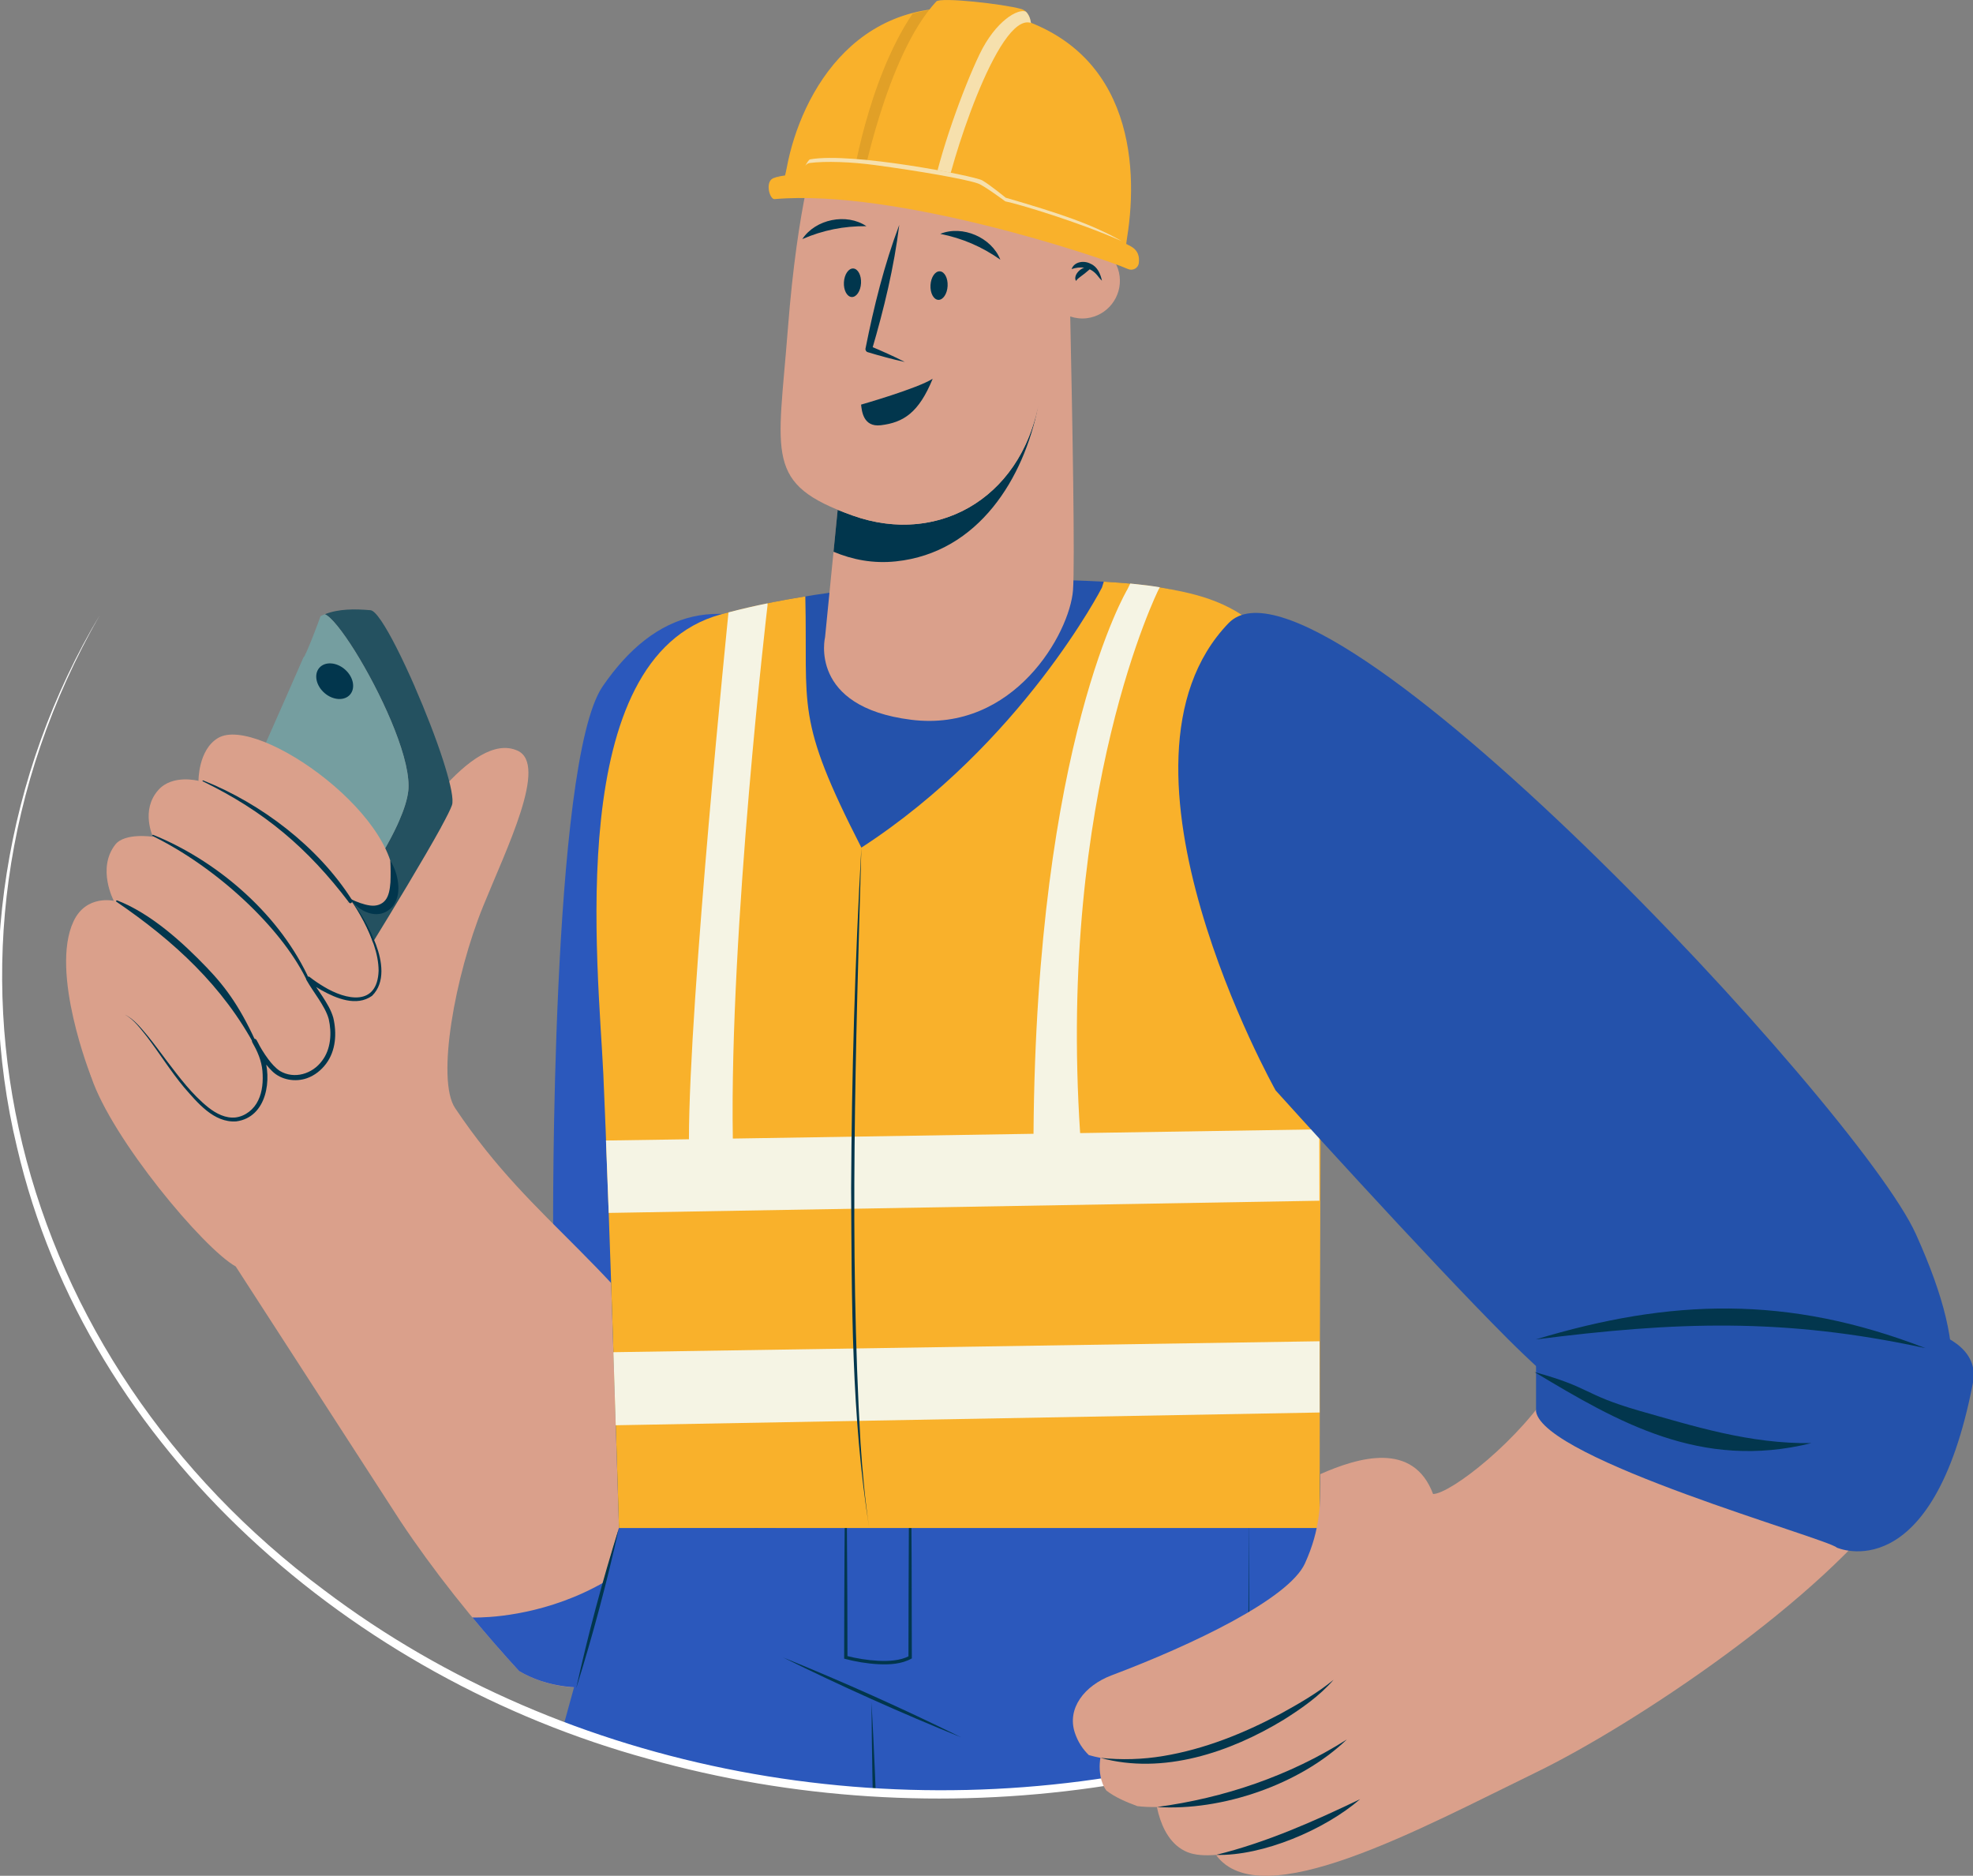
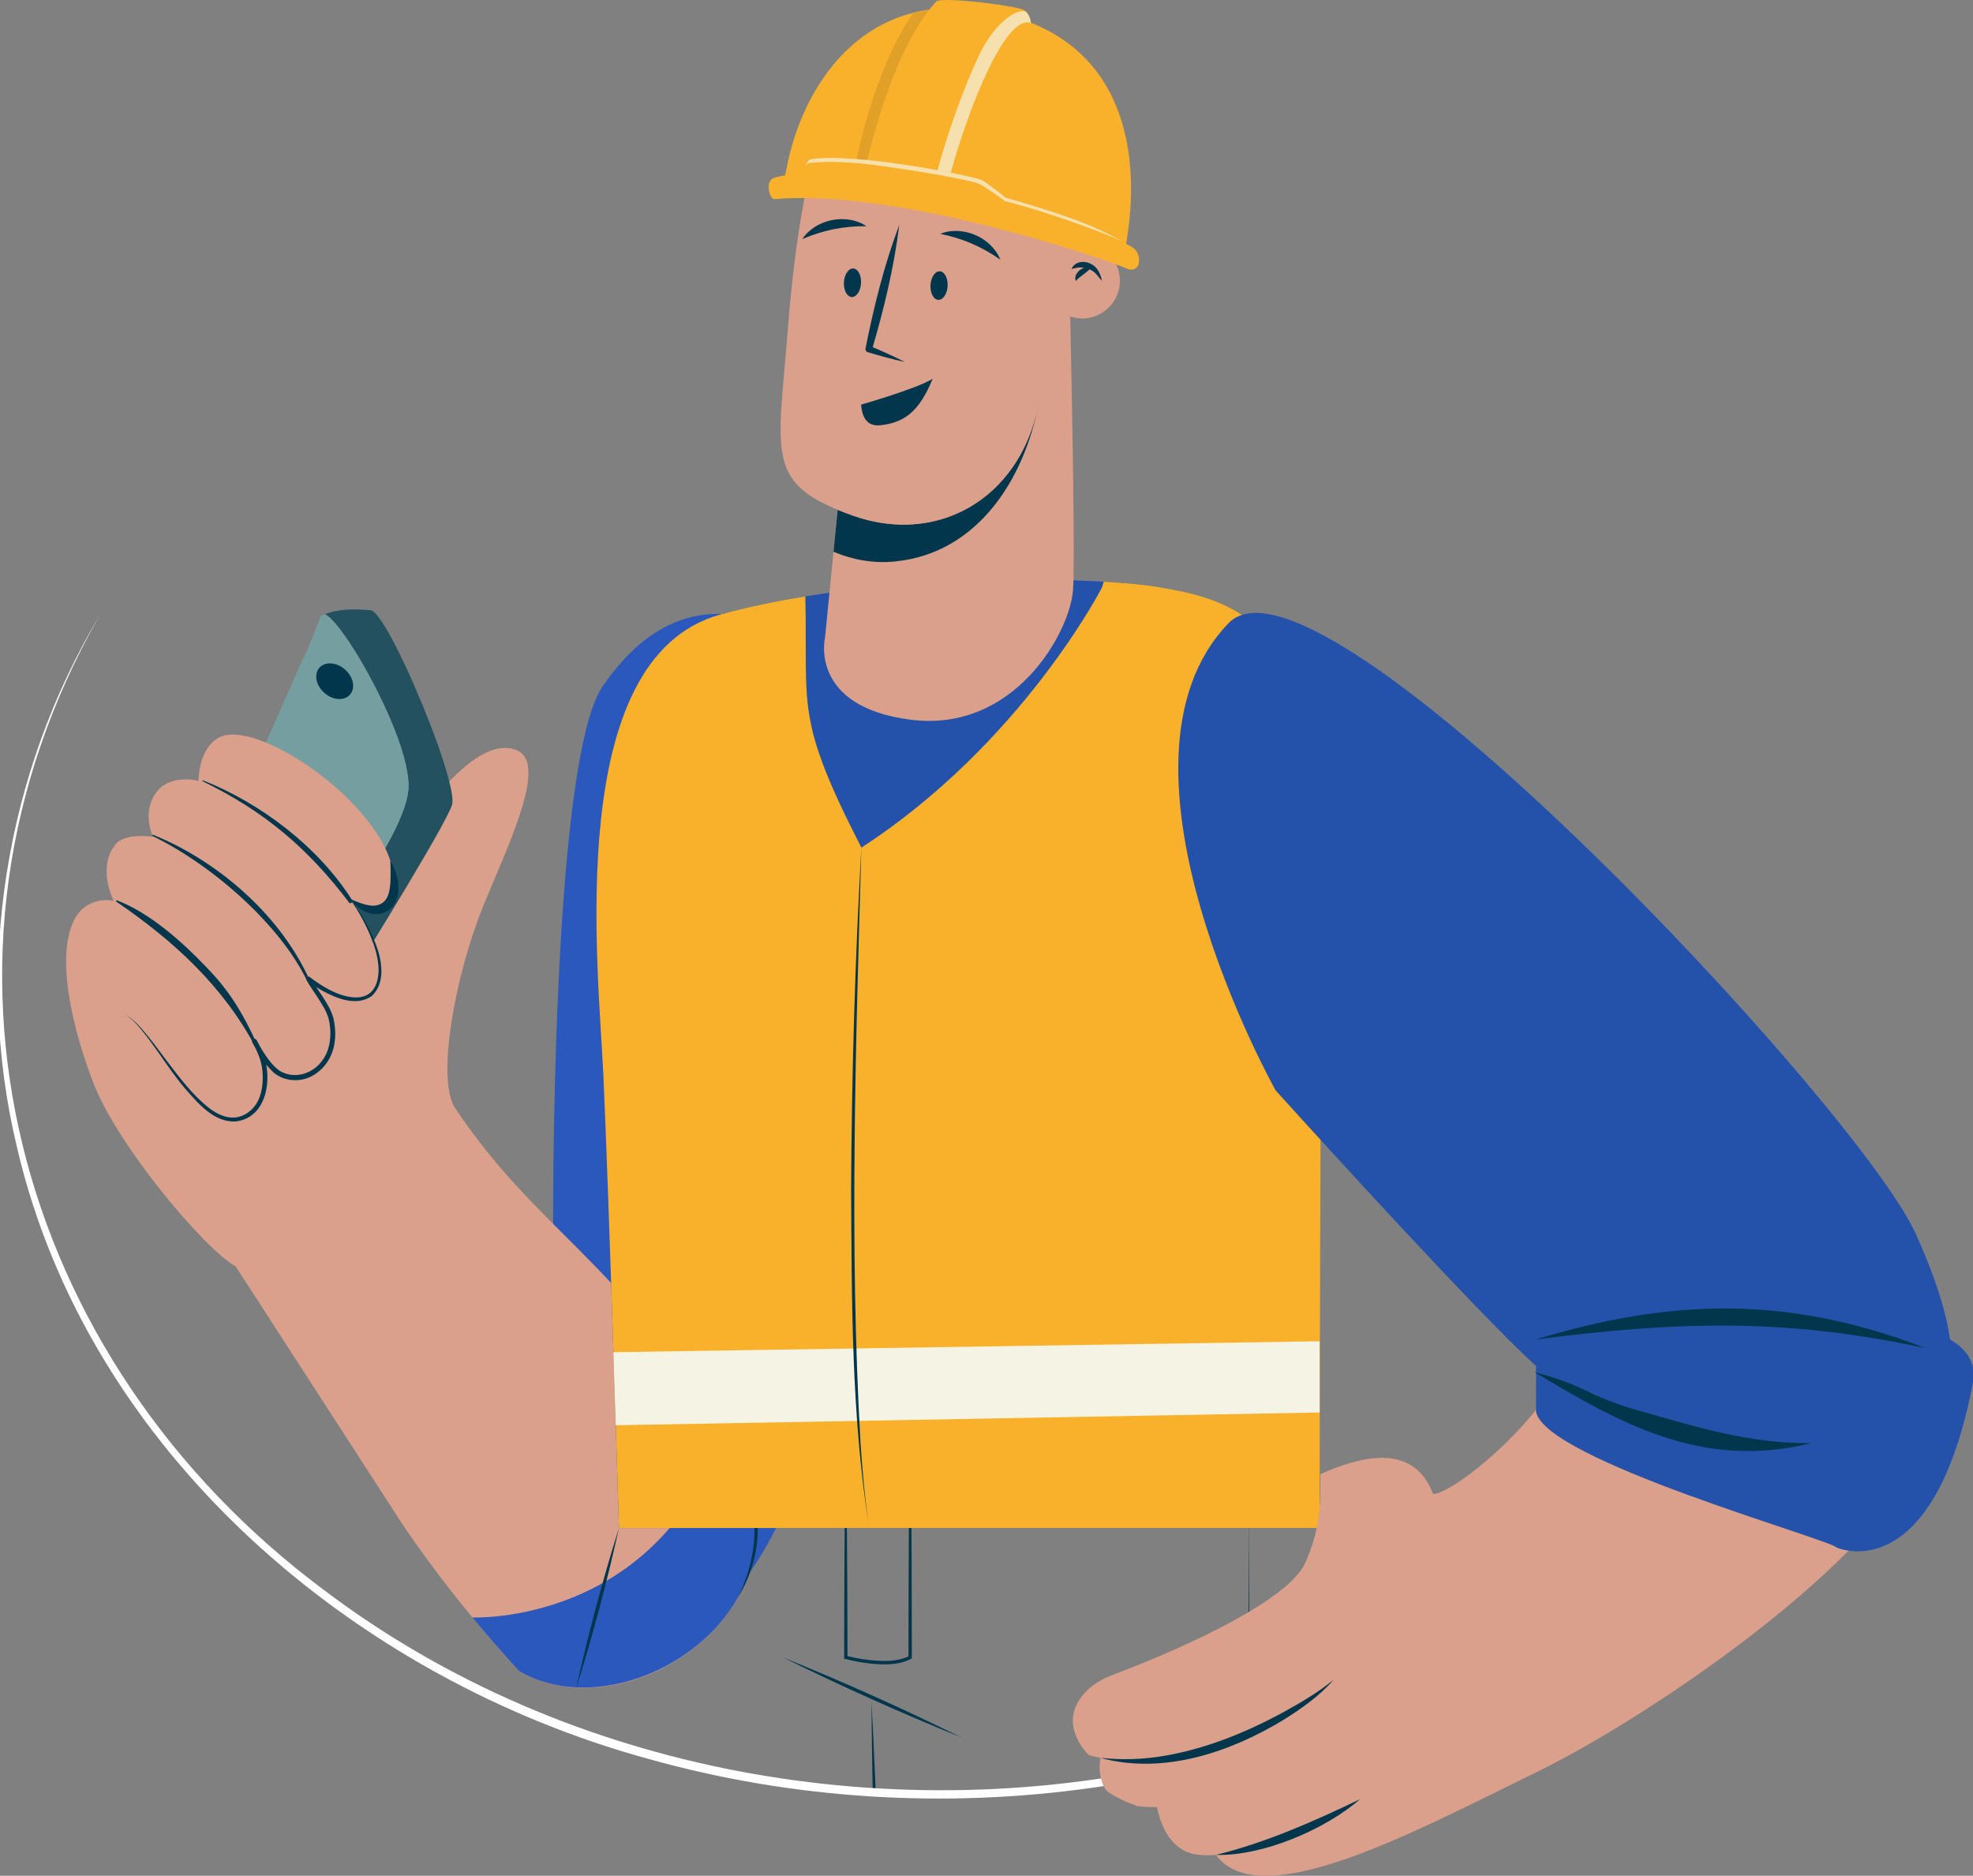
<svg xmlns="http://www.w3.org/2000/svg" xmlns:xlink="http://www.w3.org/1999/xlink" id="Layer_2" x="0px" y="0px" viewBox="0 0 1136 1080" style="enable-background:new 0 0 1136 1080;" xml:space="preserve">
  <rect x="0" y="0" width="1136" height="1080" fill="#808080" stroke="none" />
  <style type="text/css">	.st0{display:none;}	.st1{display:inline;}	.st2{fill:#DAA08B;}	.st3{fill:#01364D;}	.st4{fill:#798395;}	.st5{fill:#2B58BC;}	.st6{fill:#245160;}	.st7{fill:#759EA0;}	.st8{fill:#02364D;}	.st9{clip-path:url(#SVGID_00000093161660492833352080000017904086169839344534_);}	.st10{fill:#FFFFFF;}	.st11{fill:#2452AB;}	.st12{fill:#F9B12B;}	.st13{fill:#F5F4E4;}	.st14{display:none;fill:#01364D;}	.st15{opacity:0.1;}	.st16{opacity:0.7;fill:#F5F4E4;}</style>
  <g id="agent_00000173854597771637637910000012714488419443058580_">
    <g id="arm_x5F_1_00000166649683516845803990000000088172476687406731_">
      <g class="st0">
        <g id="brazo_x5F_2_00000003102115085288600190000000456026642595520915_" class="st1">
          <path class="st2" d="M223.73,872.62l-98.01-151.58c-19.23-10.7-73.74-75.99-85.98-112.7     c-12.68-38.12,101.81-174.06,134.97-152.64c9.99,6.46,21.52,21.77,32.87,40.79c20.23-35.31,59.14-94.48,85.82-82.4     c18.31,8.24-6.46,58.02-20.46,92.59c-16.75,41.17-28.01,103.19-16.67,120.12c48.55,72.44,121.6,151.52,159.95,191.33     c-31.62,33.97-95.93,112-121.86,143.69C266.59,931.55,242.85,901.34,223.73,872.62z" />
        </g>
        <g id="telefono_00000088118560511218852980000001507388458280909995_" class="st1">
-           <path class="st3" d="M189.12,555.11c-5.17-5.37-11.14-11.55-17.09-18.34c0.48-0.35,0.98-0.76,1.49-1.12     c0.94-0.75,1.92-1.5,2.9-2.26c1.49-1.12,3.05-2.33,4.63-3.59c3.13-2.47,6.39-5.09,9.67-7.8c0.85-0.64,1.65-1.32,2.48-2.04     c1.68-1.36,3.31-2.75,4.96-4.19c9.91-8.46,19.6-17.51,27.04-26.06c0.59-0.7,1.22-1.41,1.78-2.11     c4.7-5.61,8.34-11.01,10.28-15.76c0.36-0.85,0.66-1.76,0.94-2.75c5.58-19-0.72-59.02-8.27-85.85     c-3.83-13.5-7.98-23.64-11.08-26.02c8.77-0.86,18.08,1.92,26.78,5.28c2.82,1.09,5.85,11.21,8.54,25.31     c1.48,7.7,2.84,16.54,4.04,25.75l-0.03,0.05c2.06,15.81,3.54,32.67,3.97,46.35c0.01,1.36,0.05,2.71,0.07,3.99     c0.19,11.81-0.5,20.67-2.43,23.45c-1.4,2.02-5,5.88-9.97,10.88l0.01,0.04c-14.99,15-42.37,40.15-59.25,55.44     C190.12,554.23,189.62,554.67,189.12,555.11z" />
          <path class="st4" d="M172.04,536.78c-11.96-13.64-24.05-29.85-30.59-47.46c-0.32-0.84-0.6-1.66-0.88-2.51     c-0.28-0.82-0.55-1.63-0.84-2.48c-0.25-0.86-0.48-1.69-0.72-2.51c-0.34-1.24-0.65-2.53-0.91-3.79     c-0.01-0.04-0.01-0.04-0.02-0.08l-0.01-0.04c-0.06-0.07-0.07-0.1-0.04-0.15L138,477.6c-0.16-0.84-0.35-1.64-0.48-2.49     c-0.38-1.91-0.64-3.85-0.83-5.81c-0.08-0.82-0.16-1.68-0.2-2.51c-0.02-0.6-0.05-1.23-0.08-1.82c-0.04-0.99-0.04-1.99-0.03-2.96     c0.03-3.21,0.35-6.41,0.89-9.66c7.05-8.38,15.55-18.5,24.36-28.9c0.37-0.45,0.72-0.85,1.09-1.3     c12.94-15.36,26.37-31.35,36.63-43.7l0.04-0.01c1.55-0.37,15.65-19.29,16.71-20.86c0.88-0.17,1.82-0.27,2.72-0.33l0.04-0.01     c3.09,2.38,7.24,12.52,11.08,26.02c7.55,26.83,13.85,66.85,8.27,85.85c-0.28,0.99-0.59,1.9-0.94,2.75     c-1.95,4.75-5.58,10.15-10.28,15.76c-0.55,0.69-1.19,1.41-1.78,2.11c-7.44,8.55-17.13,17.6-27.04,26.06     c-1.66,1.44-3.29,2.83-4.96,4.19c-0.84,0.68-1.64,1.35-2.48,2.04c-3.28,2.71-6.53,5.33-9.67,7.8c-1.59,1.22-3.1,2.43-4.63,3.59     c-0.98,0.76-1.96,1.51-2.9,2.26C173.02,536.02,172.51,536.42,172.04,536.78z" />
        </g>
        <g id="mano_x5F_2_00000152972430756055902070000006266702718043551119_" class="st1">
          <g id="mano_x5F_2_00000113340972789974435410000002647985164689396398_">
            <path class="st2" d="M219.2,498.95c-4.51,20.02-25.52,3.25-25.52,3.25s24.44,31.43,11.81,50.28      c-12.22,18.13-36.9-3.02-38.68-4.51c1.28,1.67,22.98,31.14,8.34,48.78c-15.23,18.31-36.36-7.18-37.72-8.83      c0.71,1.96,9.67,28.03-4.5,38.9c-24.36,18.66-49.1-47.37-72.13-56.69c0,0-20.26,37.22-21.07,38.18c0,0-24.83-62.34-10.52-92.69      c7.55-16,23.95-12.13,23.95-12.13s-10.23-19.22,0.86-33.46c5.71-7.3,22.47-4.65,22.47-4.65s-7.55-15.73,3.11-27.78      c8.47-9.65,23.96-5.5,23.96-5.5s-0.24-18.46,11.62-25.51C139.05,392.31,228.81,456.07,219.2,498.95z" />
          </g>
          <g id="lineas_00000067225978456486139230000015850286965057988515_">
            <path class="st3" d="M106.1,432.36c-0.31-0.19-0.11-0.67,0.24-0.53c34.64,13.77,68.47,39.5,88.57,71.16      c0.66,1.04-0.74,2.56-1.69,1.56C166.27,475.88,140.07,452.59,106.1,432.36z" />
            <path class="st3" d="M76.17,464.87c-0.37-0.22-0.01-0.83,0.41-0.66c35.61,14.38,72.92,44.41,91.79,83.63      c0.65,1.35-0.12,3.2-0.98,1.71C152.87,524.42,106.83,482.92,76.17,464.87z" />
            <path class="st3" d="M137.8,591.11c-19.55-36.9-48.95-63.82-83.13-87.13c-0.45-0.3,0.03-0.9,0.47-0.75      c19.83,6.85,40.07,23.97,54.68,38.64c14,14.04,23.82,29.53,29.27,48.56C139.3,591.17,138.21,591.9,137.8,591.11z" />
            <path class="st3" d="M194.37,502.24c0.79,1.25-1.9,1.03-1.15,2.3c3.16,5.35,19.39,39.17,9.58,48.28      c-7.88,7.28-23.12,1.75-28.15-2.67l-12.63-11.12l8,14.84c3.49,6.48,6.27,13.81,7.45,21.02c1.2,7.2,0.48,14.69-3.75,19.78      c-4.32,5.4-10.81,7.48-17.06,4.74c-6.28-2.45-12.12-7.86-16.54-13.46l-12.36-15.65l6.53,18.74c1.77,5.08,3.02,10.73,3.42,16.15      c0.37,5.41-0.15,10.95-2.64,15.15c-2.42,4.13-7.13,6.97-11.68,6.49c-4.79-0.44-9.64-3.7-13.91-7.23      c-8.65-7.32-15.84-16.59-23.42-25.42c-3.77-4.46-7.54-8.94-11.54-13.24c-4.02-4.18-8.23-8.64-13.74-10.84      c5.21,2.73,8.8,7.5,12.52,11.89c3.62,4.54,7.02,9.27,10.43,14c6.83,9.47,13.82,18.92,22.57,27.22      c4.47,3.95,9.47,8.08,16.41,9.2c7.17,1.1,14.13-3.08,17.6-8.9c3.56-5.93,4.06-12.59,3.78-18.72      c-0.39-6.22-1.58-12.08-3.55-18.04l-5.83,3.1c5.18,6.66,11.07,12.55,19.38,16.09c4.1,1.72,9.17,2.27,13.78,0.81      c4.64-1.45,8.29-4.36,11.12-7.89c5.83-7.38,6.23-17.03,4.76-25.05c-1.53-8.24-4.51-15.74-8.55-23l-4.63,3.72      c6.58,5.4,22.94,13.45,36.58,3.69C223.03,542.87,199.18,508.27,194.37,502.24z" />
            <path class="st3" d="M193.68,502.2c4.02,1.96,8.12,3.5,11.93,4.04c3.81,0.56,7.16-0.66,9.13-3.16      c2.03-2.47,2.74-6.52,3.03-10.6c0.17-4.13,0.14-8.48-0.07-12.98c2.35,3.87,3.95,8.18,4.55,12.79c0.56,4.53,0.39,9.8-3.02,14.38      c-1.86,2.14-4.22,3.69-6.9,4.37c-2.7,0.6-5.4,0.35-7.73-0.46C199.88,509.03,196.3,505.86,193.68,502.2z" />
          </g>
        </g>
      </g>
      <g id="antebrazo_00000114050527331728855530000015380913203144663194_">
        <g id="antebrazo_00000142868333137570428170000013847594745441259966_">
          <path class="st5" d="M502.71,665.88c0,71.91-40.22,201.93-74.33,243.62c-3.79-72-109.9-200.85-109.9-200.85     s-1.51-269.57,28.48-313.43c30.03-43.81,69.03-55.2,119.1-24.49C512.57,399.28,502.71,557.82,502.71,665.88z" />
        </g>
        <g id="brazo_x5F_2_00000100371870087380282520000014216240314213917860_">
          <path class="st2" d="M230.57,875.84l-94.84-146.66c-18.6-10.35-71.35-73.52-83.19-109.04     c-12.27-36.88,98.51-168.41,130.6-147.69c9.66,6.25,20.82,21.06,31.8,39.47c19.57-34.17,57.22-91.42,83.03-79.73     c17.72,7.97-6.25,56.14-19.79,89.59c-16.21,39.83-27.1,99.85-16.13,116.22c46.98,70.09,91.65,85.72,154.76,185.12     S362.59,999.52,298.9,962.15C272.04,932.85,249.07,903.62,230.57,875.84z" />
        </g>
        <g id="brazo_x5F_2_00000145048026386611501630000007404524138229039528_">
          <g>
            <path class="st5" d="M416.82,823.11c64.62,97.76-54.22,176.41-117.91,139.03c-9.46-10.32-18.45-20.64-26.92-30.88      C271.99,931.27,379.12,936.03,416.82,823.11z" />
          </g>
          <g>
            <g>
              <path class="st3" d="M416.82,823.11c20.92,28.34,27.33,65.95,7.88,96.8C441.37,887.19,435.22,853.56,416.82,823.11       L416.82,823.11z" />
            </g>
          </g>
        </g>
        <g id="telefono_00000176011281356140338700000011885558405041567635_">
          <path class="st6" d="M212.83,545.55c-6.25-3.59-13.47-7.73-20.83-12.42c0.35-0.46,0.71-0.97,1.09-1.44     c0.67-0.95,1.38-1.91,2.09-2.88c1.09-1.44,2.2-2.99,3.33-4.59c2.24-3.14,4.56-6.46,6.88-9.86c0.61-0.83,1.18-1.67,1.75-2.56     c1.19-1.72,2.33-3.45,3.48-5.24c6.92-10.54,13.48-21.56,18.09-31.51c0.36-0.81,0.75-1.64,1.08-2.44     c2.86-6.48,4.78-12.48,5.3-17.42c0.1-0.88,0.14-1.81,0.13-2.81c0.06-19.16-16.6-54.65-30.86-77.54     c-7.21-11.51-13.8-19.81-17.32-21.19c7.91-3.16,17.32-3.1,26.31-2.32c2.92,0.25,8.46,8.84,14.77,21.21     c3.45,6.75,7.1,14.6,10.71,22.83l-0.01,0.05c6.18,14.13,12.11,29.4,16.2,41.99c0.37,1.26,0.78,2.51,1.15,3.68     c3.36,10.92,5.12,19.34,4.07,22.45c-0.76,2.25-3.06,6.82-6.33,12.8l0.02,0.03c-9.88,17.99-28.53,48.74-40.09,67.51     C213.52,544.46,213.17,545,212.83,545.55z" />
          <path class="st7" d="M192.01,533.12c-14.79-9.44-30.4-21.24-41.24-35.84c-0.53-0.7-1-1.38-1.5-2.1     c-0.48-0.68-0.95-1.37-1.45-2.08c-0.46-0.73-0.9-1.44-1.35-2.14c-0.65-1.06-1.28-2.18-1.87-3.27c-0.02-0.03-0.02-0.03-0.04-0.07     l-0.02-0.03c-0.07-0.05-0.09-0.08-0.07-0.13l-0.07-0.13c-0.38-0.74-0.77-1.43-1.11-2.18c-0.87-1.67-1.64-3.41-2.34-5.17     c-0.29-0.74-0.61-1.52-0.87-2.28c-0.18-0.55-0.38-1.13-0.56-1.67c-0.3-0.91-0.57-1.84-0.82-2.74c-0.84-2.99-1.41-6.05-1.78-9.22     c4.29-9.68,9.46-21.39,14.83-33.43c0.23-0.52,0.44-0.99,0.66-1.5c7.88-17.76,16.04-36.25,22.24-50.49l0.03-0.02     c1.34-0.76,9.33-22.14,9.89-23.9c0.77-0.4,1.61-0.75,2.44-1.04l0.03-0.02c3.52,1.38,10.11,9.68,17.32,21.19     c14.25,22.89,30.91,58.38,30.86,77.54c0,1-0.03,1.93-0.13,2.81c-0.53,4.94-2.45,10.93-5.3,17.42c-0.33,0.79-0.72,1.63-1.08,2.44     c-4.61,9.96-11.17,20.98-18.09,31.51c-1.15,1.78-2.29,3.52-3.48,5.24c-0.59,0.86-1.16,1.7-1.75,2.56     c-2.31,3.4-4.63,6.72-6.88,9.86c-1.15,1.56-2.23,3.09-3.33,4.59c-0.71,0.97-1.41,1.93-2.09,2.88     C192.71,532.15,192.35,532.66,192.01,533.12z" />
          <ellipse transform="matrix(0.658 -0.753 0.753 0.658 -229.581 279.014)" class="st8" cx="192.64" cy="392.47" rx="8.98" ry="11.73" />
        </g>
        <g id="mano_x5F_2_00000158008662729408200820000016458143064556840089_">
          <g id="mano_x5F_2_00000044888275419504346450000005344753270966671292_">
            <path class="st2" d="M226.19,514.28c-4.36,19.38-24.7,3.15-24.7,3.15s23.64,30.41,11.43,48.65      c-11.82,17.54-35.7-2.92-37.43-4.37c1.24,1.62,22.23,30.13,8.07,47.2c-14.74,17.72-35.18-6.94-36.49-8.54      c0.69,1.9,9.36,27.12-4.35,37.64c-23.57,18.06-47.51-45.83-69.79-54.85c0,0-19.6,36.01-20.39,36.94      c0,0-24.03-60.32-10.18-89.69c7.3-15.48,23.17-11.74,23.17-11.74s-9.89-18.59,0.83-32.38c5.53-7.06,21.74-4.5,21.74-4.5      s-7.3-15.22,3.01-26.88c8.2-9.34,23.18-5.32,23.18-5.32s-0.23-17.86,11.24-24.68C148.64,411.09,235.49,472.79,226.19,514.28z" />
          </g>
          <g id="lineas_00000183247040565780125500000003876566583712050096_">
            <path class="st3" d="M116.76,449.85c-0.32-0.15-0.11-0.64,0.23-0.51c33.51,13.32,66.25,38.22,85.7,68.85      c0.64,1-0.82,2.57-1.63,1.51C177,488,152,467,116.76,449.85z" />
            <path class="st3" d="M87.8,481.3c-0.37-0.18-0.01-0.81,0.4-0.64c34.46,13.91,70.56,42.98,88.82,80.91      c0.63,1.3-0.21,3.15-0.95,1.65C161,533,124,499,87.8,481.3z" />
            <path class="st3" d="M147.43,603.45c-18.91-35.7-47.37-61.75-80.44-84.31c-0.43-0.29,0.03-0.89,0.46-0.73      C87,526,105.11,542.56,119,557c11.6,12.05,20,24,29.68,45.79C148.98,603.47,147.83,604.21,147.43,603.45z" />
            <g>
              <path class="st3" d="M71.93,584.15c5.45,2.76,9.27,7.75,13.16,12.31c3.8,4.7,7.38,9.58,10.99,14.4       c7.25,9.52,14.49,19.24,23.88,26.76c4.49,3.53,9.96,6.4,15.78,5.74c5.61-0.74,10.51-4.69,12.9-9.79       c2.53-5.13,2.92-11.2,2.46-16.99c-0.52-5.88-2.86-11.3-5.8-16.38c0,0,2.46-1.29,2.46-1.29c1.93,3.81,4.19,7.58,6.76,11       c1.91,2.51,3.99,4.91,6.58,6.66c8.31,4.99,18.82,1.77,24.34-5.84c5.12-6.69,5.65-16.01,3.83-24.03       c-1.1-3.97-3.38-7.73-5.7-11.39c-2.35-3.68-4.96-7.22-7.18-11.17c-0.35-0.62-0.13-1.4,0.49-1.75c0.47-0.27,1.05-0.2,1.44,0.13       c2.49,1.97,5.22,3.81,7.99,5.47c13.19,8.04,30.98,11.48,31.68-9.1c-0.07-9.98-4.11-19.64-8.63-28.44       c-2.37-4.45-4.92-8.83-7.9-12.89c0,0,0.11-0.08,0.11-0.08c0.54,1.07-0.95,1.59-1.42,2.33c-0.19,0.25-0.26,0.61-0.08,0.89       c-0.19-0.27-0.14-0.65,0.05-0.91c0.36-0.54,0.95-0.88,1.3-1.41c0.18-0.26,0.22-0.59,0.03-0.84c-0.05-0.06,0.06-0.15,0.1-0.08       c6.25,7.98,11.31,16.92,14.93,26.41c3.48,9.29,5.61,21.73-2.26,29.48c-8.97,6.39-20.62,1.48-29.15-3.25       c-2.92-1.67-5.68-3.5-8.37-5.6l1.93-1.62c2.12,3.71,4.75,7.26,7.16,10.98c2.39,3.73,4.81,7.58,6.11,12.11       c2.08,8.88,1.52,18.94-4.15,26.49c-2.77,3.7-6.58,6.78-11.06,8.34c-6.68,2.34-14.85,1-19.95-4.04       c-4.9-4.78-8.39-10.62-11.48-16.66c-0.77-1.62,1.55-2.84,2.45-1.31c1.51,2.67,2.91,5.44,3.99,8.38       c5.26,13.98,1.99,36.15-15.68,38.47c-12.89,0.91-22.35-10.78-30.02-19.57c-7.75-9.31-14.12-19.6-21.43-29.22       C80.81,592.23,77.24,587.12,71.93,584.15L71.93,584.15z" />
            </g>
            <path class="st3" d="M201.5,517.43c3.89,1.9,7.86,3.39,11.54,3.9c3.69,0.54,6.93-0.64,8.83-3.05      c1.97-2.39,2.65-6.31,2.93-10.25c0.16-4,0.14-8.21-0.07-12.56c2.28,3.74,3.82,7.92,4.41,12.38c0.55,4.39,0.38,9.48-2.93,13.91      c-1.8,2.07-4.08,3.57-6.67,4.23c-2.61,0.58-5.23,0.34-7.48-0.44C207.5,524.03,204.04,520.97,201.5,517.43z" />
          </g>
        </g>
      </g>
    </g>
    <g>
      <defs>
        <ellipse id="SVGID_1_" cx="541.41" cy="564.48" rx="541.41" ry="468.67" />
      </defs>
      <clipPath id="SVGID_00000057848452126617503480000002953782644954120121_">
        <use xlink:href="#SVGID_1_" style="overflow:visible;" />
      </clipPath>
      <g id="pants_00000072960008800465293290000003678316138641517986_" style="clip-path:url(#SVGID_00000057848452126617503480000002953782644954120121_);">
        <g id="pantalon_00000038396715036011460280000009439270201798890151_">
-           <path class="st5" d="M759.09,1872.06l-222.61-1.71l-31.52-724.93l-19.93,216.35l31.52,513.3l-224.55,4.5     c0,0-48.31-497.05-36.61-594.35c11.71-97.26,100.97-405.46,100.97-405.46h403.48C760.04,1281.35,759.09,1872.06,759.09,1872.06z     " />
-         </g>
+           </g>
        <g id="lineas_00000002351631215105912650000007085567177611101312_">
          <g>
            <path class="st3" d="M463.77,1876.57c-7.33-167.39-15.29-366.84-21.52-534.26c10.07-44.91,36.53-161.58,46.49-205.1      c0,0,15.64-68.26,15.64-68.26l-14.98,68.4c-9.32,42.49-35.7,161.7-45.37,204.88C450.73,1509.61,458.17,1709.15,463.77,1876.57      L463.77,1876.57z" />
          </g>
          <g>
            <path class="st3" d="M719.02,1866.47c-1.3-318.41-1.31-675.59,0-994C720.33,1190.88,720.32,1548.06,719.02,1866.47      L719.02,1866.47z" />
          </g>
          <g>
            <path class="st3" d="M501.79,979.88c2.99,54.79,4.67,110.25,4.98,165.11C503.77,1090.21,502.11,1034.75,501.79,979.88      L501.79,979.88z" />
          </g>
          <g>
            <path class="st3" d="M450.81,954.26c34.75,14.09,68.99,29.43,102.62,46.02C518.67,986.21,484.44,970.84,450.81,954.26      L450.81,954.26z" />
          </g>
          <g>
            <path class="st3" d="M487,814.66c0.43,32.5,0.76,72.39,0.87,104.7c0,0,0.08,34.9,0.08,34.9l-0.69-0.91      c6,1.51,12.23,2.54,18.42,2.85c6.02,0.26,12.5,0.02,17.89-2.79c0,0-0.5,0.85-0.5,0.85l0.08-38.51      c0.03-22.34,0.26-54.37,0.43-77.02c0,0,0.46-38.51,0.46-38.51l0.46,38.51c0.11,22.8,0.46,54.57,0.43,77.02      c0,0,0.08,38.51,0.08,38.51l0,0.57c-5.93,3.35-12.86,3.65-19.45,3.33c-6.61-0.37-13.11-1.49-19.51-3.18c0,0,0-0.73,0-0.73      l0.08-34.9C486.22,887.11,486.59,847.08,487,814.66L487,814.66z" />
          </g>
          <g>
            <path class="st3" d="M497.14,821.49c-0.09-8.15,9.94-12.62,15.96-6.97c3.99,3.56,3.99,10.39,0,13.94      C507.09,834.12,497.05,829.64,497.14,821.49L497.14,821.49z M497.14,821.49c-0.05,7.7,9.67,11.43,14.75,5.75      c2.98-3.15,2.98-8.36,0-11.51C506.82,810.05,497.09,813.79,497.14,821.49L497.14,821.49z" />
          </g>
          <g>
            <path class="st3" d="M356.38,879.76c-6.88,31.09-15.09,61.89-24.63,92.27C338.62,940.93,346.85,910.15,356.38,879.76      L356.38,879.76z" />
          </g>
        </g>
      </g>
    </g>
    <g>
      <path class="st10" d="M57.42,354.21C-55.2,551.18,8.32,782.91,186.8,915.66c140.59,106.2,329.98,138.97,500.17,98   c25.35-5.94,51.04-14.18,75.38-23.35c7.08-2.93,17.47-6.92,24.32-10.08c4.16-1.91,14.02-6.2,17.95-8.22   c5.46-2.76,12.29-5.99,17.66-8.84c6.63-3.66,16.62-8.88,23-12.83c18.65-10.91,37.55-23.46,54.64-36.67   c19.06-14.36,37.52-30.91,54.35-47.82c3.34-3.44,10.29-10.91,13.6-14.35c2.23-2.63,10.69-12.18,13.01-14.89   c3.15-3.88,9.29-11.6,12.38-15.42c0,0,7.81-10.62,7.81-10.62c4.69-6.12,10.6-15.38,14.93-21.74c0,0,6.87-11.26,6.87-11.26   s3.43-5.63,3.43-5.63c2.67-4.75,6.99-12.76,9.54-17.34c0,0,5.83-11.84,5.83-11.84l2.91-5.92c2.33-5.19,5.74-13.2,7.94-18.13   c0,0,4.73-12.32,4.73-12.32c2.98-7.33,6.06-17.55,8.59-24.97c0,0-3.97,12.6-3.97,12.6c-2,6.88-6.35,18.04-8.83,24.91   c-1.97,4.49-5.85,14.05-7.71,18.27c-1.69,3.41-6.78,14.24-8.57,17.89c-2.34,4.27-7.16,13.47-9.37,17.49   c-2.01,3.28-8.02,13.56-10.15,17.05c0,0-7.25,11.07-7.25,11.07s-3.63,5.53-3.63,5.53s-3.86,5.37-3.86,5.37s-7.73,10.75-7.73,10.75   s-8.17,10.41-8.17,10.41s-4.09,5.21-4.09,5.21l-4.3,5.03c0,0-8.61,10.06-8.61,10.06l-9,9.71c-2.82,3.02-6.28,6.77-9.2,9.52   c-9.13,9.16-19.32,18.72-29.1,27.04c-2.15,1.85-10.76,9.03-12.69,10.63c-1.56,1.15-6.21,4.85-7.85,6.08   c-3.16,2.4-7.35,5.81-10.54,8.02c-76.6,56.29-167.77,91.89-261.75,105.17c-85.28,12.13-173.22,6.74-256.2-16.56   C203.83,966.3,50.43,835.65,9.76,660.46C-15.09,557.19,2.99,445.21,57.42,354.21L57.42,354.21z" />
    </g>
    <g id="torso_00000137831778399086544450000007928740803418199704_">
      <path class="st11" d="M759.86,879.76H356.38c0,0-5.72-189.25-9.01-261.15c-2.93-63.13-23.19-239.81,67.45-264.8   s218.79-21.88,253.19-15.62c34.36,6.26,87.49,28.14,90.64,146.92C759.5,517.43,759.81,678.89,759.86,879.76z" />
    </g>
    <g id="vest_00000062157208272976047690000016674252805023626940_">
      <g id="chaleco_00000173158290846226788870000000886866433361611698_">
        <g>
          <path class="st12" d="M760.46,471.8c-3.15-118.78-58.1-127.36-92.46-133.62c-7.16-1.31-18.37-2.48-32.46-3.29l-1.08,3.42     c0,0-46.06,89.69-138.5,149.71c-38.41-75.06-30.8-79.92-32.28-144.63c-16.93,2.7-33.46,6.17-48.85,10.4     c-90.64,24.99-70.38,201.67-67.45,264.8c3.29,71.91,9.01,261.15,9.01,261.15h144.09h259.4     C759.81,678.89,761.32,504.13,760.46,471.8z" />
        </g>
      </g>
      <g id="bandos_00000000208386226984159560000002352598751993732768_">
        <g>
-           <path class="st13" d="M759.68,691.32l-409.2,7.02c-0.54-14.68-1.08-28.82-1.58-41.69l47.77-0.72     c0.05-80.19,22.74-302.98,22.74-302.98l0.05-0.36c7.29-1.94,14.77-3.65,22.47-5.22v1.08c0,0-21.97,186.41-19.99,307.08     l173.13-2.75c1.62-226.08,53.99-313.34,53.99-313.34l1.71-3.47c6.93,0.68,12.7,1.4,17.02,2.16l-0.72,1.31     c0,0-58.08,116.17-45.16,312.94l137.69-2.16C759.63,663.36,759.68,677.05,759.68,691.32z" />
          <path class="st13" d="M759.81,813.25l-405.29,7.34c-0.41-12.88-0.86-27.11-1.35-42.06l406.59-6.3     C759.81,785.61,759.81,799.3,759.81,813.25z" />
        </g>
      </g>
      <g id="linea_00000142867066095276232710000015782114289364588975_">
        <g>
          <path class="st3" d="M495.96,488.03c-3.23,114.26-7.04,228.79-0.48,342.99c1.08,16.3,2.56,32.58,4.99,48.74     c-10.35-64.62-10.03-130.42-10.41-195.7C490.41,618.68,492.25,553.3,495.96,488.03L495.96,488.03z" />
        </g>
      </g>
    </g>
    <g id="head_00000151538703356911707440000006630663552924335036_">
      <g id="neck_00000016040452084076352770000003785737501279089294_">
        <path id="cuello_x5F_oreja_00000122717694088797842100000006055460982743051693_" class="st2" d="M620.44,140.06    c-1.82,0.22-3.52,0.72-5.16,1.35c-0.42-18.12-27.7-25.44-27.7-25.44L483.82,278.2l-8.77,88.65c0,0-9.76,40.11,49.54,47.55    s91.3-49.95,93.21-74.51c1.16-14.95-0.29-96.32-1.59-157.69c2.96,0.99,6.15,1.42,9.46,1.02c11.92-1.44,20.42-12.27,18.98-24.19    C643.2,147.12,632.37,138.62,620.44,140.06z" />
      </g>
      <path id="shadow_00000144314985257447321370000010752641800967037063_" class="st3" d="M597.66,234.07   c-8.05,40.94-34.07,84.11-81.8,89.14c-13.06,1.39-25.09-0.97-35.94-5.54l2.39-24.14c2.67,1.08,5.54,2.18,8.62,3.28   C539.22,314.08,586.63,287.58,597.66,234.07z" />
      <g id="ear_00000161598649671343708050000017521915906034347419_">
        <path id="oreja_x5F_interior_00000078010780707347466630000008845882699822699907_" class="st3" d="M627.98,151.89    c-3.74-2.07-9.41-1.33-10.99,3.03c2.49-0.83,4.96-1.15,7.28-0.82c-1.95,0.69-3.68,2.17-4.63,3.97c-0.55,1.05-0.85,2.63-0.04,3.67    c0.62-1.09,1.37-1.52,2.08-2.11c2.01-1.44,3.88-2.94,5.74-4.58c1.2,0.56,2.33,1.33,3.37,2.37c1.25,1.18,2.19,2.87,3.69,4.18    C633.62,157.8,631.96,153.59,627.98,151.89z" />
      </g>
      <g id="head_00000167384483665385408930000008310623466881798789_">
        <path id="cabeza_00000150101420042700010880000015250303255010495640_" class="st2" d="M470.26,85.18    c0,0-10.92,30.52-16.63,104.2s-13.57,89.23,37.29,107.43s100.73-12.15,108.17-71.45s22-99.98,19.69-119.17    c-2.32-19.19-21.33-55.82-60.87-60.79C518.4,40.44,481.18,54.67,470.26,85.18z" />
      </g>
      <path id="barba_00000062178509948624639120000014611675155615233937_" class="st14" d="M618.68,122.13   c-3.02,22.31-13.23,57.37-19.07,103.88c-7.47,59.46-57.47,89.92-108.5,71.65c-49.92-17.84-43.44-33.17-37.77-103.1   c9.82,10.4,28.52,15.91,54.81,16.03c79.71,0.34,87.67-43.77,93.03-54.38c5.36-10.61,5.87-33.9,5.87-33.9L618.68,122.13z" />
      <g id="face_00000068659004387081408980000001120293501545139132_">
        <g id="nariz_00000026165770114549266950000007035188813481291423_">
          <path id="nariz_00000039821397846861531200000014288926048120512684_" class="st3" d="M517.77,129.48     c-3,24.42-8.81,48.38-15.73,71.95c0,0-1.2-2.23-1.2-2.23c3.41,1.39,6.77,2.89,10.13,4.39c3.35,1.53,6.7,3.09,9.99,4.81     c-3.63-0.76-7.2-1.68-10.77-2.62c-3.55-0.97-7.11-1.94-10.62-3.03c-0.95-0.29-1.45-1.3-1.2-2.23     C503.17,176.43,509.11,152.51,517.77,129.48L517.77,129.48z" />
        </g>
        <g id="boca_00000011005658352277511750000000216673500494157755_">
          <path id="boca_00000043449598504915307180000011918245932357266845_" class="st8" d="M495.79,232.96c0,0,32.41-9.26,41.23-14.9     c-7.99,19.56-16.82,25.2-29.87,26.77C496.83,246.07,496.18,236.22,495.79,232.96z" />
        </g>
        <g id="ojos_00000157295282245886612490000006416128951409045175_">
          <g>
            <ellipse transform="matrix(0.055 -0.999 0.999 0.055 300.985 644)" class="st3" cx="490.66" cy="163.02" rx="8.22" ry="4.93" />
          </g>
          <g>
            <ellipse transform="matrix(0.055 -0.999 0.999 0.055 346.448 695.34)" class="st3" cx="540.51" cy="164.67" rx="8.22" ry="4.93" />
          </g>
        </g>
        <g id="cajas_00000132776581234877593590000004122720451723712424_">
          <g>
            <path class="st3" d="M575.97,149.51c-5.06-12.82-21.79-20.04-34.58-14.87C554.14,137.22,565.35,142.01,575.97,149.51      L575.97,149.51z" />
          </g>
          <g>
            <path class="st3" d="M461.95,137.65c7.59-11.5,25.45-15.12,36.9-7.43C485.85,130.12,473.9,132.5,461.95,137.65L461.95,137.65z" />
          </g>
        </g>
      </g>
      <g id="hair_00000065032825953810766960000005476967164117063579_">
        <path id="cabello_00000031179739436336704640000017145455393434001052_" class="st3" d="M443.56,110.37    c0,0,27.36,1.23,51.65-10.37c19.3-9.22,1.17,9.73,1.17,9.73s30.44,0.19,40.76-10.34c10.32-10.53,10.82,4.11,16.9,4.18    c0,0,18.29,6.32,38.37-16.27c11.21,16.53,12.81,17.97,14.11,34.66c1.31,16.69,11.6-0.17,11.6-0.17s16.2-25.94-5.95-59.75    s-64.1-35.75-95.6-26.51c-18.94,5.55-35.89,17.92-47.66,32.93C457.13,83.45,464.83,98.73,443.56,110.37z" />
      </g>
    </g>
    <g id="helmet_00000005264557994159463460000010838152341220761272_">
      <g>
        <path class="st12" d="M450.01,107.54l33.19,6.78c16.96,0.99,37.7,3.07,60.37,7.23c24.29,4.47,48.63,12.01,68.45,19.17l35.73,7.31    c0,0,0.1-4.46,1.24-11.52c6.81-42.46,2.48-113.35-75.74-129.38C494.84-8.91,461.02,53.52,452.99,96.57    C451.69,103.51,450.01,107.54,450.01,107.54z" />
      </g>
      <g>
        <g class="st15">
          <path d="M490.46,106.57l16.69,3.43L537.73,5.4c-4.29,0.52-8.37,1.34-12.25,2.42C499.09,46.94,490.46,106.57,490.46,106.57z" />
        </g>
        <g>
          <path class="st12" d="M543.8,115.5l-48.05-7.18c0,0,14.28-76.14,43.33-107.46c2.45-2.64,38.88,1.46,48.93,4.32     c5.07,1.44,5.55,8.01,5.55,8.01C574.37,6.94,546.17,97.27,543.8,115.5z" />
          <path class="st16" d="M536.11,114.34l7.69,1.15c2.37-18.23,30.58-108.55,49.77-102.3c0,0-0.32-4.05-2.88-6.48     c-4.44-1.99-17.39,5.17-26.71,24.57C554.67,50.68,540.86,88.38,536.11,114.34z" />
        </g>
      </g>
      <g>
        <path class="st12" d="M655.72,151.29c-0.32,3.17-3.58,4.82-6.34,3.58c-15.37-6.87-133.83-46.34-203.4-40.23    c-3.01,0.26-5.93-11.09,0.09-12.31c18.86-3.84,60.71-1.38,102.21,6.86c50.73,10.07,85.87,24.62,101.86,32.13    C655.89,144.02,656.01,148.4,655.72,151.29z" />
        <path class="st12" d="M650.13,141.32c-18.17-10.97-35.97-17.31-71.1-27.5c0,0-9.03-7.41-13.51-9.97    c-4.48-2.56-74.96-16.43-99.13-12.08c-1.36,0.25-5.14,8.5-5.14,8.5c-12.1,0.54-15.19,2.05-15.19,2.05s12.02-1.91,50.18,1.44    c38.15,3.36,96.39,17.57,122.66,26.15C645.18,138.5,650.13,141.32,650.13,141.32z" />
        <path class="st16" d="M463.67,95.42c0.62-0.77,1.45-1.45,2.51-1.58c9.18-1.18,24.17-0.63,37.75,1.22    c24.9,3.37,51.58,7.9,59.28,10.62c3.4,1.2,15.61,10.25,15.61,10.25c7.33,1.44,42.31,11.9,67.12,22.93    c-16.82-9.53-34.5-15.65-66.91-25.04c0,0-9.02-7.42-13.49-9.98c-4.49-2.56-74.97-16.42-99.15-12.08    C465.77,91.88,464.69,93.58,463.67,95.42z" />
      </g>
    </g>
    <g id="bras_x5F_2">
      <path class="st11" d="M707.39,358.76c51.95-53.84,362.73,278.45,395.75,351.82c32.81,72.91,25.12,105.47-10.94,149.47   c-52.31,63.84-176.81-41.92-224.2-89.32C820.9,723.63,734.47,627.8,734.47,627.8S629.03,439.97,707.39,358.76z" />
      <g>
        <g>
          <path class="st2" d="M1092.21,860.05c-41.92,60.15-151.2,132.91-207.79,160.4c-66.22,32.18-158.63,82.88-184.29,47.51     c-6.57,0.53-12.18,0.11-16.31-1.53c-9.66-3.86-14.44-13.56-16.8-22.23c-0.34-1.3-0.65-2.6-0.88-3.82     c-4.12,0.08-7.94-0.08-11.31-0.5c-6.61-2.44-12.79-5.12-17.8-8.94c-1.83-2.56-2.86-5.42-3.36-8.21     c-0.53-2.64-0.57-5.19-0.46-7.37c0.08-1.26,0.23-2.37,0.38-3.28c-2.21-0.42-4.43-0.95-6.65-1.57     c-3.36-3.25-6.26-7.41-8.06-12.83c-4.7-14.05,5.5-27.19,21.16-33.11c46.98-17.72,102.09-44.15,111.31-64.43     c9.11-20.05,9-34.99,8.85-51.41c21.88-9.66,53.47-19.1,64.93,11.46c10.07-0.15,50.17-31.14,70.22-63.95     c25.52,9.11,50.6,32.14,92.96,47.39C1033.88,860.05,1059.4,860.05,1092.21,860.05z" />
          <g>
            <g>
              <path class="st8" d="M767.84,967.14c-8.04,9.28-18.29,16.41-28.62,22.94c-30.95,18.85-69.54,31.89-105.63,22.01       c12.15,1.29,24.25,0.93,36.1-1.05c23.79-3.94,46.35-13.02,67.59-24.32C747.88,980.89,758.44,974.84,767.84,967.14       L767.84,967.14z" />
            </g>
            <g>
-               <path class="st8" d="M666.13,1040.39c38.72-5.17,76.3-17.91,109.34-38.88C748.35,1027.52,703.51,1042.81,666.13,1040.39       L666.13,1040.39z" />
-             </g>
+               </g>
            <g>
              <path class="st8" d="M700.12,1067.96c28.99-7.14,56.13-19.23,82.99-32.08C762.85,1053.42,727.12,1068.7,700.12,1067.96       L700.12,1067.96z" />
            </g>
          </g>
        </g>
        <path id="antebrazo_00000075841798201678699560000005197665859582336155_" class="st11" d="M1135.95,796.25    c-23.11,119.64-78.38,94.78-78.38,94.78c-5.04-5.19-168.77-50.61-173.16-78.38v-40.1    C889.91,765.49,1148.85,729.45,1135.95,796.25z" />
        <path class="st8" d="M884.23,771.19c80.44-10.24,142.83-12.68,224.38,5.01C1029.28,745.4,961.45,747.82,884.23,771.19    L884.23,771.19z" />
        <path class="st8" d="M883.53,789.97c32.62,8.88,27.61,12.78,59.87,22.14c32.13,9.1,63.89,19.23,99.59,18.77    C979.34,846.66,931.37,818.7,883.53,789.97L883.53,789.97z" />
      </g>
    </g>
  </g>
</svg>